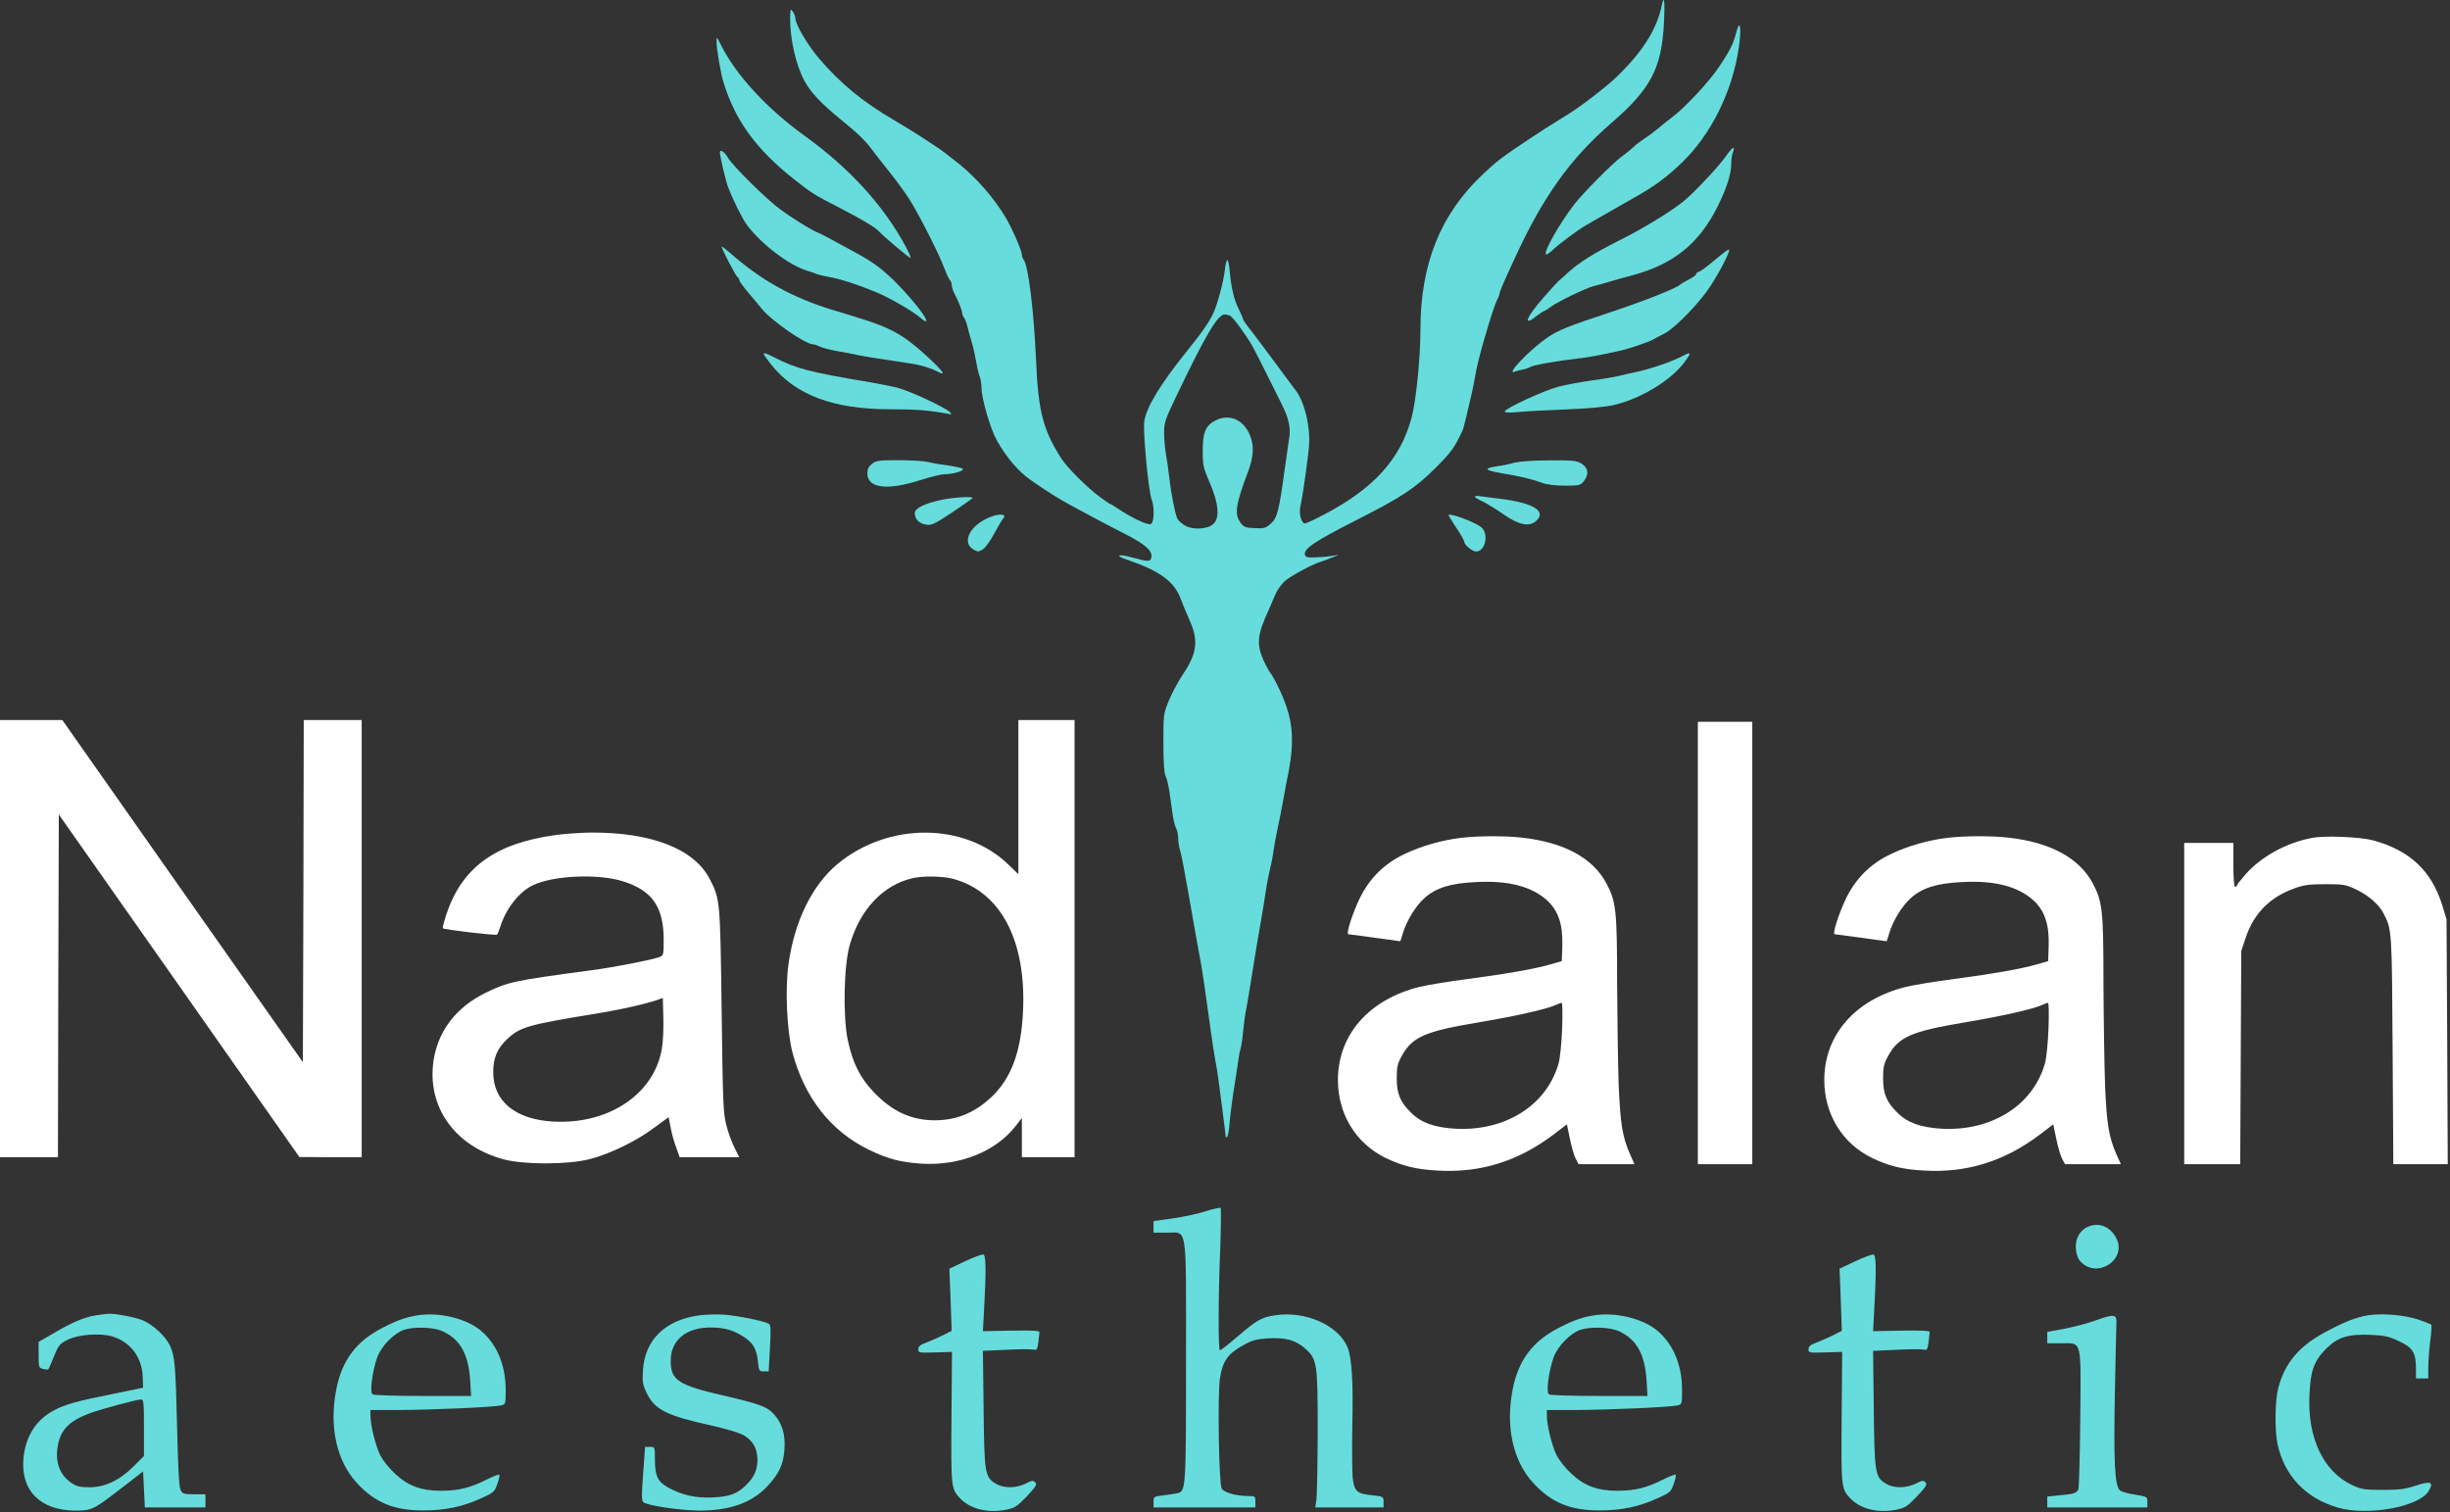
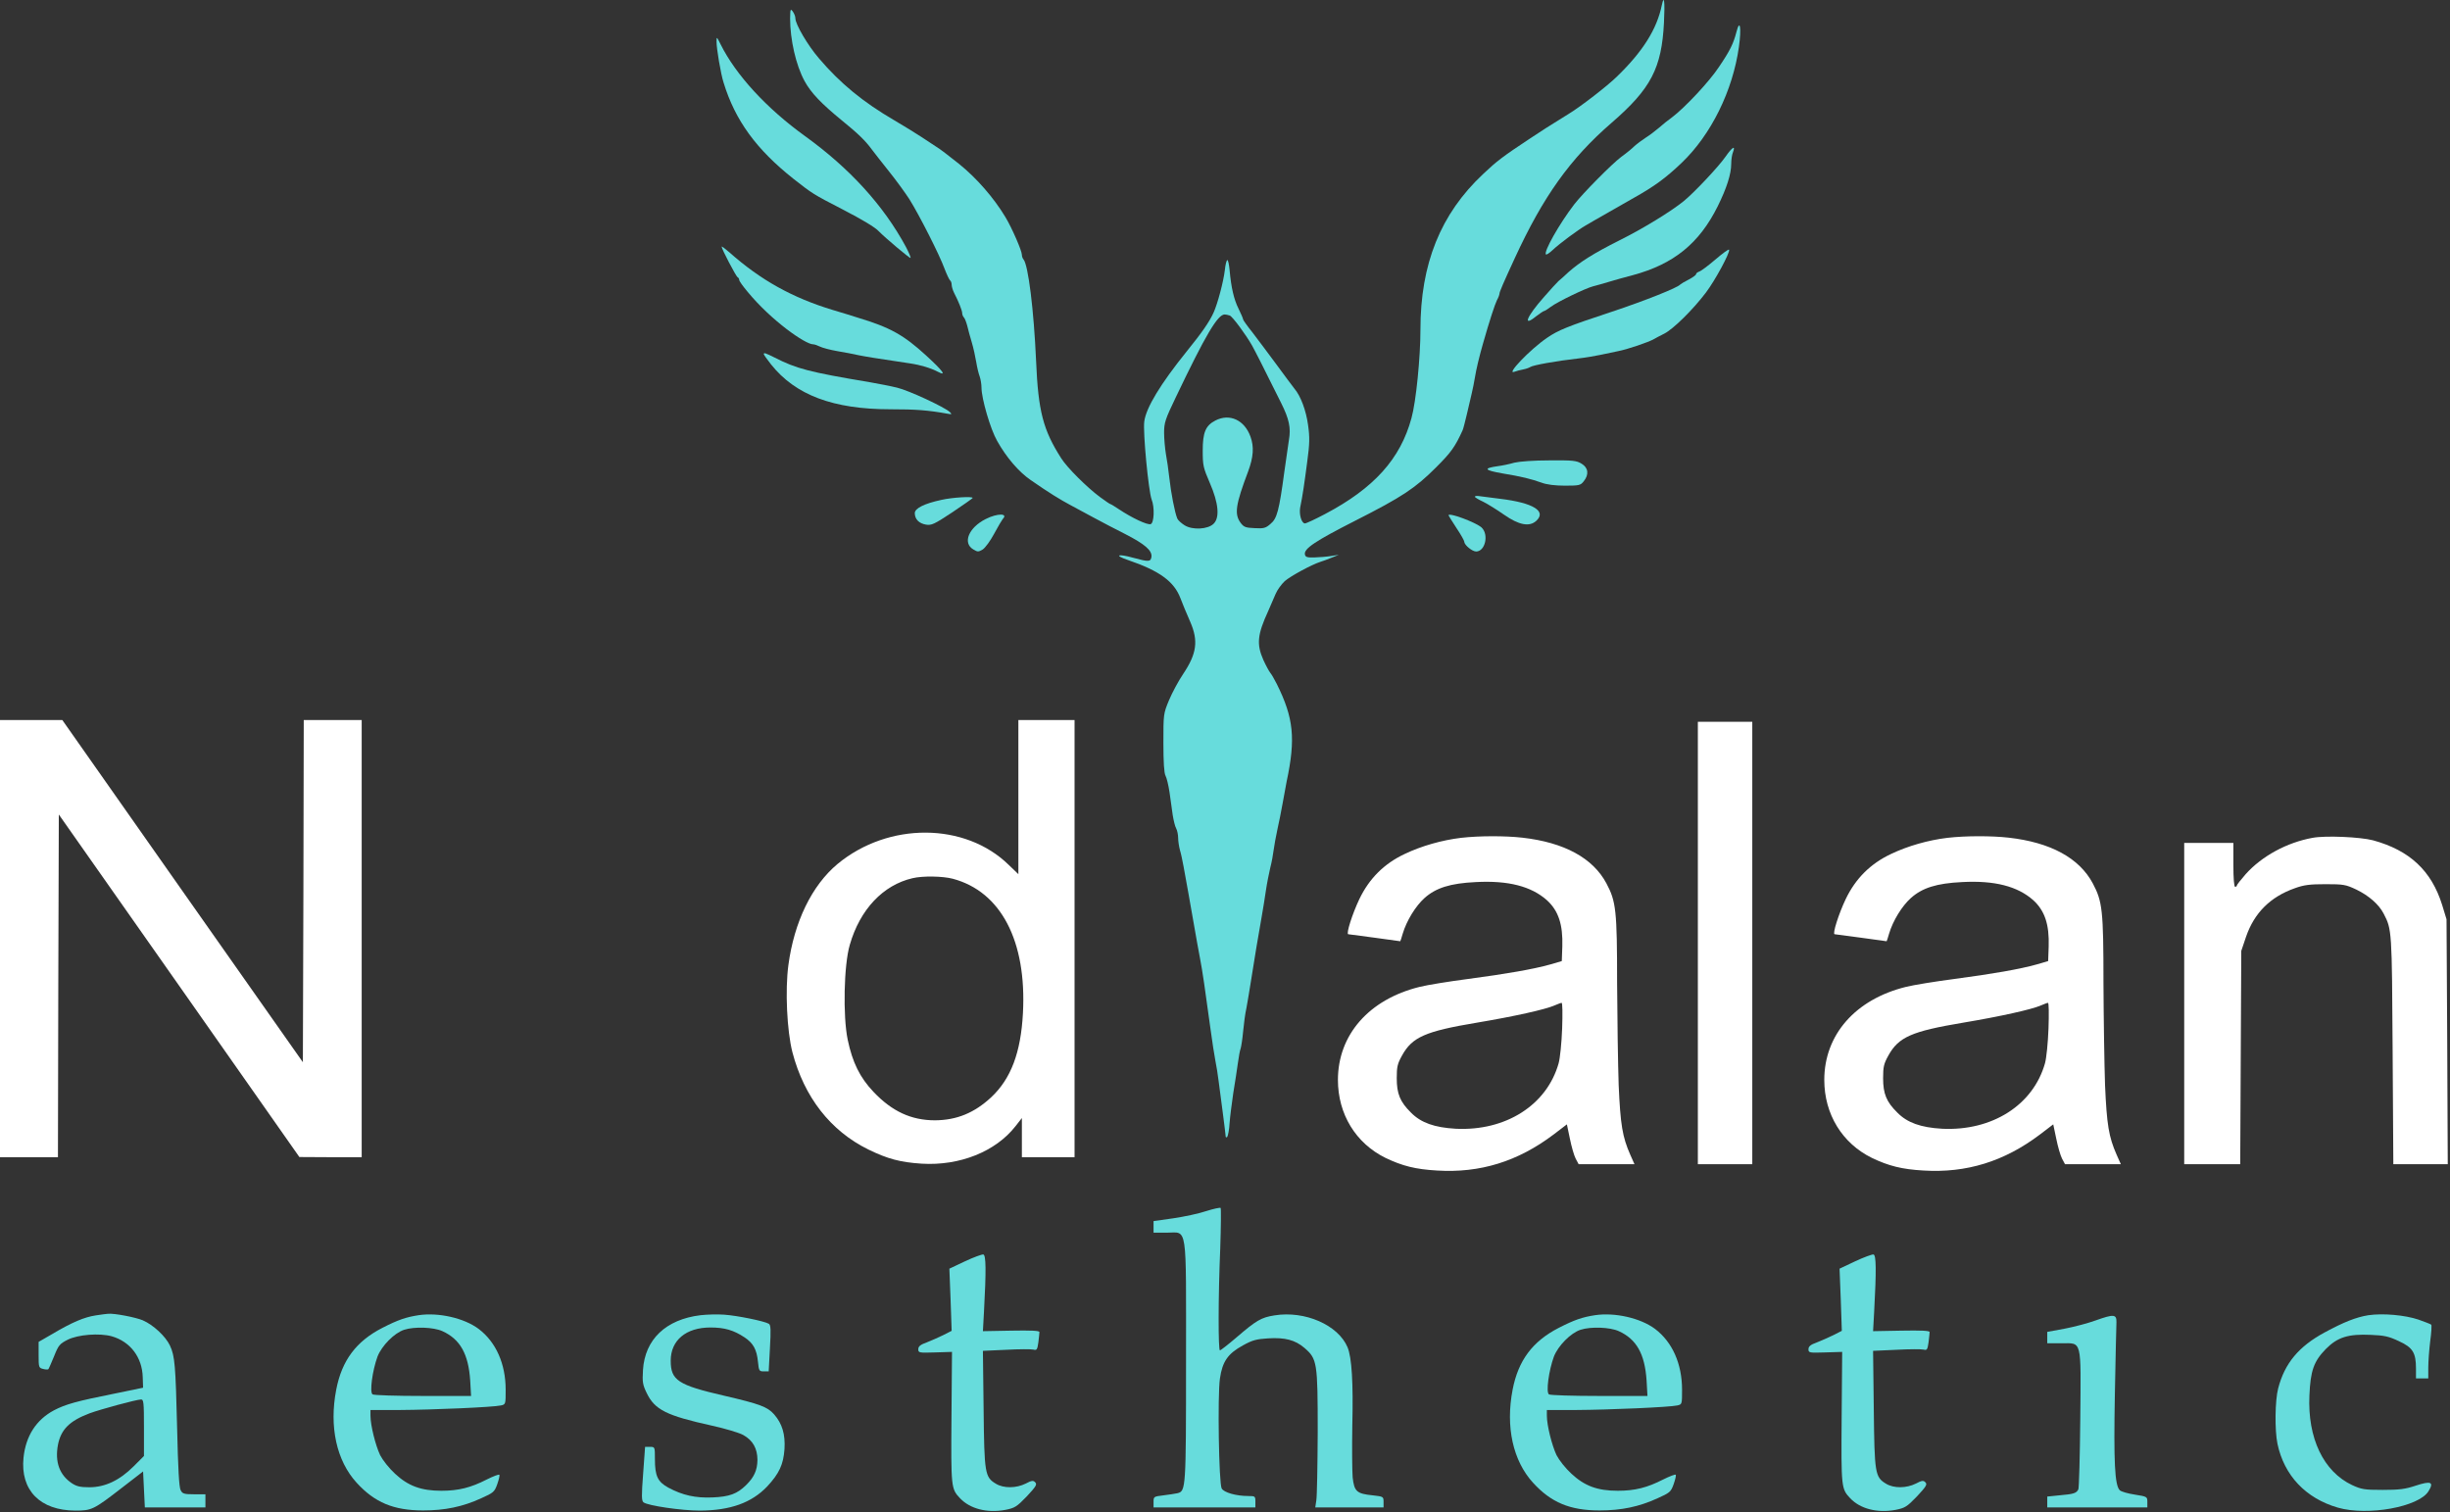
<svg xmlns="http://www.w3.org/2000/svg" width="358" height="221" viewBox="0 0 358 221" fill="none">
  <rect x="0" y="0" width="358" height="221" fill="#333333" stroke="none" />
  <path d="M242.836 0.724C242.118 4.265 240.04 7.549 236.242 11.218C234.883 12.552 231.009 15.554 229.238 16.631C226.339 18.427 225.364 19.043 223.594 20.223C219.566 22.891 218.719 23.533 216.718 25.431C210.484 31.281 207.559 38.567 207.559 48.163C207.559 52.242 206.917 58.682 206.25 61.093C204.634 67.071 200.76 71.356 193.602 75.127C192.191 75.871 190.882 76.487 190.677 76.487C190.19 76.487 189.805 75.179 189.984 74.178C190.344 72.433 190.6 70.663 191.011 67.507C191.37 64.865 191.395 63.916 191.139 62.12C190.857 60.016 190.061 57.861 189.138 56.783C188.907 56.501 187.727 54.91 186.521 53.268C185.315 51.626 183.724 49.523 183.006 48.573C182.262 47.65 181.646 46.777 181.646 46.675C181.646 46.546 181.338 45.854 180.979 45.11C180.286 43.724 179.901 42.005 179.671 39.465C179.594 38.67 179.465 38.003 179.337 38.003C179.234 38.003 179.055 38.67 178.978 39.465C178.773 41.184 177.926 44.366 177.336 45.674C176.72 47.034 175.617 48.624 173.41 51.344C169.588 56.09 167.458 59.58 167.202 61.606C166.996 63.197 167.817 71.715 168.279 72.998C168.741 74.152 168.638 76.41 168.151 76.59C167.689 76.769 165.406 75.692 163.482 74.409C162.866 73.999 162.327 73.665 162.25 73.665C162.173 73.665 161.506 73.203 160.736 72.639C158.863 71.253 155.939 68.354 155.066 66.969C152.424 62.838 151.705 60.093 151.397 52.755C151.064 45.264 150.243 38.67 149.55 37.9C149.422 37.746 149.319 37.464 149.319 37.233C149.319 36.643 147.857 33.282 146.908 31.717C145.214 28.895 142.7 26.021 140.16 23.969C138.775 22.866 137.287 21.711 136.825 21.455C136.389 21.172 135.414 20.531 134.644 20.018C133.9 19.53 132.13 18.427 130.719 17.606C126.1 14.912 122.791 12.193 119.686 8.55C118.044 6.651 116.223 3.547 116.223 2.674C116.223 2.392 116.043 1.956 115.838 1.674C115.504 1.238 115.479 1.315 115.453 2.7C115.453 5.779 116.3 9.524 117.557 11.834C118.506 13.578 120.02 15.143 123.022 17.606C125.305 19.453 126.46 20.557 127.409 21.865C127.665 22.224 128.769 23.61 129.821 24.944C130.898 26.278 132.258 28.151 132.874 29.1C134.362 31.486 137.287 37.259 138.005 39.234C138.338 40.107 138.723 40.902 138.826 40.979C138.954 41.056 139.057 41.338 139.057 41.595C139.057 41.851 139.211 42.39 139.416 42.8C140.083 44.083 140.596 45.392 140.596 45.751C140.596 45.956 140.699 46.213 140.827 46.367C140.981 46.495 141.186 47.059 141.34 47.624C141.468 48.188 141.776 49.292 142.007 50.061C142.238 50.831 142.52 52.114 142.649 52.909C142.777 53.704 143.008 54.654 143.162 55.038C143.29 55.423 143.418 56.142 143.418 56.655C143.418 58.246 144.727 62.735 145.702 64.429C147.062 66.866 148.883 68.97 150.602 70.15C153.296 72.023 154.938 73.023 156.426 73.819C157.375 74.332 159.043 75.23 160.095 75.794C161.147 76.359 163.097 77.385 164.431 78.052C167.279 79.514 168.356 80.438 168.254 81.362C168.151 82.106 167.869 82.132 165.611 81.516C163.328 80.874 162.712 81.131 164.841 81.849C169.434 83.414 171.563 84.979 172.487 87.417C173 88.725 173.103 88.982 173.924 90.88C175.129 93.651 174.873 95.524 172.897 98.475C172.205 99.501 171.281 101.22 170.819 102.323C169.998 104.298 169.998 104.375 169.998 108.557C169.998 111.354 170.101 112.996 170.306 113.355C170.486 113.689 170.742 114.766 170.896 115.792C171.05 116.819 171.255 118.307 171.358 119.102C171.486 119.872 171.691 120.77 171.871 121.078C172.025 121.36 172.153 122.001 172.153 122.463C172.153 122.925 172.282 123.72 172.41 124.208C172.564 124.695 172.795 125.798 172.949 126.645C173.436 129.339 173.872 131.699 174.437 134.983C174.745 136.753 175.155 139.063 175.36 140.114C175.72 141.987 176.053 144.296 176.9 150.505C177.131 152.199 177.438 154.225 177.592 154.995C177.746 155.765 177.977 157.15 178.08 158.074C178.208 158.997 178.465 160.999 178.67 162.564C178.875 164.103 179.055 165.617 179.08 165.899C179.08 166.207 179.157 166.284 179.311 166.155C179.44 166.002 179.619 165.078 179.671 164.103C179.748 163.102 180.004 161.153 180.209 159.741C180.44 158.33 180.748 156.38 180.876 155.406C181.005 154.431 181.184 153.456 181.287 153.225C181.364 152.994 181.543 151.891 181.646 150.762C181.749 149.633 181.954 148.068 182.134 147.298C182.287 146.528 182.57 144.733 182.801 143.321C183.314 140.012 183.878 136.677 184.34 134.085C184.545 132.956 184.827 131.16 184.981 130.109C185.135 129.057 185.443 127.543 185.623 126.773C185.828 126.004 186.033 124.849 186.11 124.208C186.187 123.566 186.444 122.232 186.649 121.257C186.88 120.257 187.213 118.538 187.419 117.409C187.624 116.28 187.881 114.843 188.009 114.202C189.343 107.942 189.035 104.914 186.572 99.963C186.213 99.244 185.777 98.5 185.597 98.295C185.418 98.064 184.956 97.217 184.597 96.422C183.596 94.139 183.724 92.753 185.315 89.29C185.648 88.52 186.136 87.417 186.392 86.801C186.649 86.185 187.265 85.364 187.727 84.928C188.573 84.184 191.652 82.516 192.935 82.106C193.294 82.003 194.038 81.721 194.602 81.49L195.629 81.08L194.474 81.259C193.833 81.362 192.755 81.439 192.037 81.464C191.011 81.49 190.754 81.413 190.677 81.028C190.497 80.182 192.216 79.053 197.963 76.128C204.942 72.587 206.789 71.356 209.868 68.277C212.049 66.096 212.613 65.301 213.716 62.889C213.819 62.684 214.076 61.632 214.332 60.58C214.563 59.528 214.896 58.143 215.05 57.502C215.204 56.86 215.41 55.834 215.512 55.193C215.717 53.935 216.154 52.114 216.667 50.318C217.667 46.803 218.437 44.468 218.745 43.852C218.95 43.493 219.104 43.057 219.104 42.929C219.104 42.672 219.643 41.415 221.336 37.746C225.493 28.715 229.444 23.174 235.498 17.94C241.245 12.962 242.81 9.961 243.144 3.29C243.298 0.237 243.17 -0.866 242.836 0.724ZM179.696 46.11C180.107 46.264 182.057 48.907 182.955 50.497C183.339 51.19 184.34 53.114 187.213 58.913C188.368 61.222 188.65 62.53 188.342 64.275C188.214 65.147 187.906 67.225 187.675 68.918C186.906 74.64 186.598 75.769 185.674 76.538C184.956 77.18 184.674 77.257 183.339 77.18C182.005 77.129 181.749 77.026 181.287 76.41C180.338 75.127 180.543 73.767 182.39 68.867C183.16 66.789 183.262 65.275 182.724 63.813C181.851 61.376 179.671 60.375 177.592 61.453C176.156 62.197 175.745 63.197 175.745 65.865C175.745 68.021 175.822 68.354 176.797 70.612C178.054 73.511 178.259 75.64 177.336 76.538C176.515 77.359 174.257 77.488 173.103 76.769C172.615 76.461 172.128 76.025 172.025 75.769C171.666 74.922 171.101 71.997 170.87 69.868C170.742 68.688 170.511 67.097 170.357 66.302C170.229 65.506 170.101 64.121 170.101 63.248C170.101 61.786 170.255 61.299 171.794 58.092C176.156 48.958 177.926 45.956 178.952 45.956C179.132 45.956 179.465 46.033 179.696 46.11Z" fill="#67DCDC" />
  <path d="M253.738 4.651C253.302 6.344 252.815 7.37 251.198 9.756C249.787 11.911 246.17 15.76 244.322 17.145C243.784 17.53 242.911 18.223 242.398 18.685C241.859 19.146 241.013 19.788 240.474 20.121C239.935 20.48 239.191 21.019 238.832 21.353C238.473 21.712 237.626 22.405 236.908 22.918C235.574 23.918 231.289 28.229 230.006 29.896C227.851 32.718 225.516 36.824 225.901 37.183C225.978 37.26 226.414 36.977 226.876 36.541C227.902 35.566 230.622 33.565 231.7 32.949C232.136 32.693 232.7 32.359 232.931 32.231C233.367 31.974 234.753 31.179 238.729 28.921C241.706 27.254 243.399 26.022 245.708 23.816C250.018 19.711 253.199 13.271 254.097 6.831C254.482 4.061 254.251 2.675 253.738 4.651Z" fill="#67DCDC" />
  <path d="M104.704 6.063C104.678 6.986 105.32 10.809 105.73 12.066C107.423 17.608 110.528 21.841 115.967 26.151C118.686 28.281 118.763 28.358 123.151 30.616C126.024 32.104 127.897 33.233 128.41 33.797C129.334 34.746 132.951 37.799 133.054 37.697C133.105 37.62 132.797 36.876 132.361 36.055C129.103 30.026 124.177 24.612 117.635 19.891C112.016 15.838 107.526 10.963 105.294 6.473C104.73 5.344 104.704 5.319 104.704 6.063Z" fill="#67DCDC" />
  <path d="M252.123 22.917C251.148 24.328 247.608 28.1 246.043 29.382C244.144 30.922 240.039 33.436 236.627 35.129C232.855 37.028 230.905 38.26 229.212 39.748C228.648 40.286 227.981 40.876 227.724 41.082C227.493 41.287 226.544 42.339 225.62 43.391C223.055 46.29 222.439 47.855 224.44 46.239C225.004 45.802 225.543 45.443 225.646 45.443C225.723 45.443 226.185 45.161 226.621 44.827C227.57 44.109 231.701 42.108 232.83 41.826C233.266 41.723 234.241 41.441 235.01 41.21C235.78 40.979 237.396 40.517 238.602 40.209C244.58 38.593 248.3 35.566 250.994 30.152C252.303 27.509 252.97 25.431 252.97 23.943C252.97 23.379 253.072 22.609 253.226 22.25C253.637 21.172 253.124 21.48 252.123 22.917Z" fill="#67DCDC" />
-   <path d="M105.189 22.225C105.189 22.816 106.062 26.536 106.395 27.357C107.216 29.46 108.499 32 109.141 32.873C111.244 35.669 115.195 38.697 117.889 39.543C118.454 39.723 119.146 39.954 119.429 40.082C119.711 40.185 120.404 40.339 120.968 40.441C122.661 40.724 125.15 41.519 128.023 42.699C130.05 43.546 133.642 45.624 134.617 46.547C134.951 46.83 135.259 47.009 135.335 46.932C135.592 46.676 133.719 44.213 131.487 41.878C129.229 39.518 127.741 38.389 124.945 36.875C124.175 36.465 122.738 35.669 121.738 35.13C120.763 34.592 119.66 34.027 119.3 33.899C118.325 33.463 115.734 31.872 114.041 30.615C112.065 29.204 106.908 24.098 106.318 22.969C105.908 22.225 105.189 21.764 105.189 22.225Z" fill="#67DCDC" />
-   <path d="M105.448 36.053C105.448 36.387 107.578 40.44 107.783 40.517C107.911 40.569 108.014 40.748 108.014 40.902C108.014 41.082 108.578 41.852 109.245 42.647C109.912 43.416 110.836 44.545 111.324 45.135C112.735 46.88 117.686 50.318 118.815 50.318C119.02 50.318 119.457 50.472 119.816 50.651C120.175 50.831 121.329 51.139 122.381 51.319C123.433 51.498 124.819 51.755 125.46 51.909C126.486 52.114 127.692 52.319 133.029 53.114C134.465 53.32 136.005 53.782 137.082 54.346C138.365 55.013 137.801 54.218 135.338 51.96C132.054 48.958 130.104 47.855 125.332 46.418C124.639 46.187 123.023 45.7 121.74 45.315C115.788 43.519 111.144 40.928 106.577 36.874C105.961 36.335 105.448 35.95 105.448 36.053Z" fill="#67DCDC" />
+   <path d="M105.448 36.053C105.448 36.387 107.578 40.44 107.783 40.517C107.911 40.569 108.014 40.748 108.014 40.902C108.014 41.082 108.578 41.852 109.245 42.647C112.735 46.88 117.686 50.318 118.815 50.318C119.02 50.318 119.457 50.472 119.816 50.651C120.175 50.831 121.329 51.139 122.381 51.319C123.433 51.498 124.819 51.755 125.46 51.909C126.486 52.114 127.692 52.319 133.029 53.114C134.465 53.32 136.005 53.782 137.082 54.346C138.365 55.013 137.801 54.218 135.338 51.96C132.054 48.958 130.104 47.855 125.332 46.418C124.639 46.187 123.023 45.7 121.74 45.315C115.788 43.519 111.144 40.928 106.577 36.874C105.961 36.335 105.448 35.95 105.448 36.053Z" fill="#67DCDC" />
  <path d="M250.686 37.902C249.634 38.8 248.582 39.595 248.326 39.672C248.043 39.775 247.838 39.929 247.838 40.057C247.838 40.185 247.351 40.544 246.761 40.852C246.145 41.16 245.606 41.494 245.529 41.571C245.17 42.032 240.424 43.931 235.395 45.599C229.109 47.677 227.698 48.241 226.056 49.37C223.542 51.089 219.95 54.861 221.31 54.322C221.566 54.219 222.156 54.065 222.567 53.988C223.003 53.911 223.465 53.732 223.619 53.629C223.952 53.373 227.493 52.731 230.52 52.398C231.649 52.269 233.163 52.013 233.856 51.859C234.574 51.705 235.729 51.474 236.421 51.32C237.704 51.089 240.962 49.986 241.681 49.55C241.886 49.422 242.579 49.062 243.194 48.754C244.503 48.087 247.376 45.265 249.275 42.751C250.635 40.955 252.816 36.901 252.662 36.491C252.61 36.362 251.738 37.004 250.686 37.902Z" fill="#67DCDC" />
  <path d="M111.605 51.755C111.605 51.831 112.067 52.498 112.657 53.242C116.224 57.732 121.74 59.81 130.104 59.81C133.824 59.81 135.543 59.939 138.416 60.452C139.083 60.58 139.135 60.554 138.801 60.221C138.057 59.503 132.746 57.04 131.104 56.655C130.181 56.424 128.41 56.09 127.127 55.859C118.225 54.371 116.378 53.884 113.17 52.242C111.811 51.575 111.605 51.498 111.605 51.755Z" fill="#67DCDC" />
-   <path d="M245.786 52.063C244.323 52.833 241.424 53.833 239.372 54.295C238.32 54.526 237.037 54.808 236.55 54.937C236.062 55.065 234.317 55.373 232.701 55.578C231.085 55.809 228.853 56.219 227.749 56.502C225.646 57.04 219.873 59.709 219.873 60.145C219.873 60.299 220.591 60.324 221.746 60.222C222.747 60.119 225.902 59.939 228.724 59.837C231.88 59.709 234.6 59.478 235.78 59.195C239.757 58.297 244.298 55.526 246.248 52.781C247.197 51.473 247.12 51.37 245.786 52.063Z" fill="#67DCDC" />
-   <path d="M127.409 67.79C126.922 68.175 126.742 68.56 126.742 69.175C126.742 71.331 129.59 71.716 134.336 70.202C135.876 69.714 137.543 69.304 138.031 69.304C139.288 69.304 140.956 68.791 140.673 68.508C140.545 68.38 139.57 68.175 138.544 68.021C137.492 67.893 136.158 67.662 135.594 67.508C135.029 67.38 133.105 67.251 131.335 67.251C128.435 67.251 128.025 67.303 127.409 67.79Z" fill="#67DCDC" />
  <path d="M221.287 67.612C220.594 67.817 219.491 68.048 218.85 68.125C216.695 68.433 216.874 68.715 219.517 69.177C222.442 69.664 223.647 69.972 225.264 70.537C226.008 70.819 227.239 70.973 228.676 70.973C230.78 70.973 230.959 70.921 231.421 70.331C232.217 69.331 232.088 68.356 231.113 67.766C230.369 67.304 229.831 67.252 226.418 67.278C224.109 67.278 222.057 67.432 221.287 67.612Z" fill="#67DCDC" />
  <path d="M215.512 72.588C215.512 72.691 216.076 73.025 216.743 73.332C217.41 73.666 218.77 74.513 219.796 75.231C221.926 76.719 223.465 77.027 224.466 76.129C226.031 74.718 224.081 73.486 219.232 72.896C217.975 72.742 216.615 72.563 216.23 72.511C215.82 72.434 215.512 72.486 215.512 72.588Z" fill="#67DCDC" />
  <path d="M137.569 73.05C135.054 73.589 133.669 74.281 133.669 75C133.695 75.898 134.285 76.488 135.311 76.668C136.106 76.796 136.517 76.616 139.185 74.846C140.801 73.768 142.135 72.819 142.135 72.768C142.135 72.511 139.134 72.691 137.569 73.05Z" fill="#67DCDC" />
  <path d="M144.034 75.848C141.546 77.105 140.622 79.337 142.213 80.286C142.854 80.671 142.957 80.671 143.572 80.312C143.957 80.081 144.701 79.055 145.266 78.003C145.83 76.951 146.395 76.002 146.523 75.848C147.37 75.001 145.753 74.975 144.034 75.848Z" fill="#67DCDC" />
  <path d="M211.662 75.309C211.662 75.334 212.175 76.181 212.817 77.156C213.458 78.105 213.971 79.029 213.971 79.183C213.971 79.644 215.126 80.594 215.69 80.594C217.024 80.594 217.589 78.105 216.485 77.079C215.588 76.309 211.662 74.847 211.662 75.309Z" fill="#67DCDC" />
  <path d="M0 137.166V169.108H4.233H8.467L8.518 144.068L8.595 119.028L26.169 144.042L43.744 169.083L48.311 169.108H52.852V137.166V105.225H48.618H44.385L44.334 130.239L44.257 155.228L26.682 130.239L9.108 105.225H4.567H0V137.166Z" fill="white" />
  <path d="M148.807 116.485V127.748L147.396 126.389C141.008 120.154 129.821 120.103 122.381 126.26C118.635 129.39 116.044 134.701 115.197 141.064C114.71 144.707 114.992 150.659 115.788 153.764C117.507 160.332 121.355 165.258 126.871 167.977C129.719 169.363 131.54 169.85 134.696 170.055C140.238 170.389 145.497 168.285 148.397 164.565L149.32 163.385V166.233V169.106H153.169H157.017V137.164V105.222H152.912H148.807V116.485ZM139.212 128.415C146.267 130.288 150.039 137.523 149.474 148.068C149.166 153.815 147.729 157.638 144.83 160.357C142.367 162.641 139.802 163.693 136.62 163.718C133.157 163.718 130.335 162.41 127.641 159.562C125.64 157.458 124.562 155.252 123.869 151.942C123.151 148.504 123.305 140.987 124.177 138.062C125.665 132.905 129.026 129.339 133.336 128.338C134.824 127.979 137.749 128.031 139.212 128.415Z" fill="white" />
  <path d="M248.095 137.806V170.133H252.071H256.048V137.806V105.479H252.071H248.095V137.806Z" fill="white" />
-   <path d="M81.201 122.028C72.299 123.234 67.45 126.8 65.166 133.779C64.859 134.754 64.653 135.575 64.704 135.652C64.935 135.857 72.478 136.755 72.632 136.575C72.735 136.473 72.94 135.934 73.12 135.369C73.966 132.727 75.891 130.29 77.918 129.34C80.919 127.929 87.487 127.647 91.053 128.801C95.312 130.136 96.98 132.547 96.98 137.345C96.98 139.5 96.954 139.628 96.364 139.859C95.261 140.27 89.771 141.347 86.461 141.784C74.967 143.323 74.249 143.477 70.888 145.119C66.629 147.223 63.986 150.686 63.345 155.022C62.37 161.744 66.424 167.465 73.556 169.415C76.532 170.211 82.844 170.211 86.076 169.415C89.052 168.671 92.978 166.773 95.595 164.797L97.698 163.258L98.006 164.823C98.16 165.695 98.545 167.004 98.827 167.748L99.315 169.107H103.676H108.012L107.371 167.799C106.986 167.08 106.447 165.618 106.165 164.541C105.677 162.693 105.626 161.59 105.447 147.684C105.241 131.598 105.216 131.418 103.753 128.545C101.496 124.055 95.184 121.592 86.204 121.669C84.716 121.695 82.484 121.849 81.201 122.028ZM96.724 153.201C95.62 159.871 88.95 164.361 80.817 163.899C75.3 163.591 72.068 160.923 72.068 156.69C72.068 154.56 72.684 153.149 74.197 151.764C76.019 150.096 77.225 149.737 86.82 148.172C90.566 147.582 94.62 146.658 96.21 146.068L96.852 145.837L96.929 148.685C96.98 150.25 96.877 152.277 96.724 153.201Z" fill="white" />
  <path d="M213.486 122.439C210.715 122.772 207.713 123.619 205.25 124.799C202.249 126.21 200.068 128.391 198.631 131.393C197.605 133.548 196.656 136.524 197.015 136.524C197.117 136.524 198.862 136.755 200.889 137.037C202.916 137.319 204.583 137.55 204.609 137.55C204.635 137.55 204.789 137.063 204.968 136.447C205.533 134.548 206.841 132.419 208.149 131.239C209.817 129.751 211.895 129.084 215.641 128.904C220.387 128.647 223.748 129.52 226.032 131.547C227.725 133.086 228.392 135.113 228.29 138.32L228.213 140.449L226.545 140.937C224.082 141.629 220.105 142.322 214.487 143.066C211.741 143.425 208.56 143.938 207.431 144.221C200.042 146.042 195.501 151.225 195.501 157.818C195.501 162.821 198.118 167.08 202.454 169.21C204.917 170.39 206.841 170.877 209.997 171.057C216.257 171.442 221.773 169.749 227.007 165.798L228.957 164.309L229.393 166.388C229.624 167.542 230.009 168.876 230.239 169.312L230.676 170.133H234.755H238.834L238.219 168.748C237.064 166.131 236.782 164.361 236.525 158.588C236.423 155.561 236.32 148.787 236.294 143.579C236.294 133.035 236.14 131.726 234.729 129.084C232.754 125.389 228.572 123.106 222.44 122.413C219.9 122.131 216.18 122.131 213.486 122.439ZM228.264 150.301C228.187 152.405 227.956 154.663 227.751 155.381C226.032 161.487 220.028 165.31 212.716 164.951C209.612 164.771 207.636 164.079 206.174 162.591C204.583 161.025 204.096 159.845 204.096 157.562C204.096 155.894 204.198 155.458 204.865 154.252C206.354 151.558 208.252 150.712 215.769 149.455C221.285 148.531 225.878 147.505 227.186 146.915C227.623 146.735 228.059 146.555 228.187 146.555C228.315 146.53 228.341 148.146 228.264 150.301Z" fill="white" />
  <path d="M284.554 122.438C281.783 122.771 278.782 123.618 276.319 124.798C273.317 126.209 271.136 128.39 269.699 131.392C268.673 133.547 267.724 136.523 268.083 136.523C268.186 136.523 269.93 136.754 271.957 137.036C273.984 137.318 275.652 137.549 275.677 137.549C275.703 137.549 275.857 137.062 276.036 136.446C276.601 134.547 277.909 132.418 279.218 131.238C280.885 129.75 282.964 129.083 286.709 128.903C291.456 128.646 294.817 129.519 297.1 131.546C298.794 133.085 299.461 135.112 299.358 138.319L299.281 140.448L297.613 140.936C295.15 141.628 291.174 142.321 285.555 143.065C282.81 143.424 279.628 143.937 278.499 144.22C271.11 146.041 266.569 151.224 266.569 157.817C266.569 162.82 269.186 167.079 273.522 169.209C275.985 170.389 277.909 170.876 281.065 171.056C287.325 171.441 292.841 169.748 298.075 165.797L300.025 164.308L300.461 166.387C300.692 167.541 301.077 168.875 301.308 169.311L301.744 170.132H305.823H309.903L309.287 168.747C308.132 166.13 307.85 164.36 307.594 158.587C307.491 155.56 307.388 148.786 307.363 143.578C307.363 133.034 307.209 131.725 305.798 129.083C303.822 125.388 299.64 123.105 293.508 122.412C290.968 122.13 287.248 122.13 284.554 122.438ZM299.332 150.3C299.255 152.404 299.024 154.662 298.819 155.38C297.1 161.486 291.097 165.309 283.785 164.95C280.68 164.77 278.705 164.078 277.242 162.59C275.652 161.024 275.164 159.844 275.164 157.561C275.164 155.893 275.267 155.457 275.934 154.251C277.422 151.557 279.32 150.711 286.838 149.454C292.354 148.53 296.946 147.504 298.255 146.914C298.691 146.734 299.127 146.554 299.255 146.554C299.384 146.529 299.409 148.145 299.332 150.3Z" fill="white" />
  <path d="M337.917 122.438C334.197 123.105 330.502 125.106 328.142 127.749C327.449 128.544 326.859 129.288 326.859 129.391C326.859 129.493 326.756 129.596 326.602 129.596C326.448 129.596 326.346 128.365 326.346 126.389V123.182H322.754H319.162V146.657V170.133H323.241H327.346L327.423 154.534L327.5 138.961L328.193 136.908C329.399 133.393 331.759 131.058 335.326 129.801C336.66 129.314 337.532 129.211 339.815 129.211C342.432 129.211 342.766 129.263 344.331 130.007C346.127 130.879 347.615 132.162 348.308 133.521C349.513 135.83 349.513 135.984 349.616 153.508L349.719 170.133H353.695H357.672L357.595 152.225L357.492 134.342L356.851 132.239C355.286 127.236 352.105 124.26 346.743 122.797C344.87 122.31 339.815 122.079 337.917 122.438Z" fill="white" />
  <path d="M176.256 176.983C175.205 177.343 173.024 177.804 171.459 178.035L168.56 178.446V179.292V180.139H170.484C173.563 180.139 173.306 178.446 173.306 198.996C173.306 217.648 173.28 217.905 172.049 218.213C171.741 218.29 170.817 218.418 170.022 218.521C168.585 218.7 168.56 218.7 168.56 219.496V220.291H176H183.44V219.444C183.44 218.649 183.389 218.623 182.414 218.623C180.618 218.623 178.848 218.11 178.514 217.52C178.104 216.75 177.898 203.999 178.258 201.459C178.617 198.971 179.412 197.816 181.619 196.61C183.004 195.841 183.594 195.687 185.287 195.584C187.776 195.43 189.238 195.815 190.598 196.97C192.471 198.586 192.548 199.048 192.548 209.259C192.522 214.185 192.445 218.7 192.343 219.265L192.189 220.291H197.166H202.169V219.496C202.169 218.7 202.144 218.7 200.578 218.521C198.244 218.29 197.885 217.956 197.654 215.904C197.577 214.955 197.551 211.568 197.602 208.387C197.756 202.049 197.525 198.381 196.91 196.893C195.55 193.634 190.675 191.505 186.237 192.223C184.287 192.531 183.594 192.942 180.695 195.43C179.463 196.482 178.386 197.329 178.258 197.329C178.001 197.329 178.001 189.606 178.309 182.32C178.412 179.215 178.437 176.599 178.36 176.522C178.258 176.445 177.308 176.65 176.256 176.983Z" fill="#67DCDC" />
-   <path d="M305.31 179.191C303.976 179.653 303.18 180.987 303.334 182.526C303.411 183.347 303.642 183.963 304.027 184.373C306.464 186.965 310.852 184.04 309.235 180.936C308.389 179.319 306.875 178.627 305.31 179.191Z" fill="#67DCDC" />
  <path d="M141.007 184.321L138.724 185.399L138.903 189.94L139.057 194.481L137.851 195.097C137.159 195.43 136.081 195.918 135.414 196.174C134.465 196.508 134.183 196.764 134.183 197.175C134.183 197.688 134.285 197.714 136.646 197.637L139.109 197.56L139.032 207.129C138.955 217.418 138.98 217.572 140.289 218.957C141.751 220.496 144.24 221.138 146.882 220.65C148.294 220.368 148.55 220.214 150.038 218.675C151.372 217.238 151.578 216.93 151.27 216.622C150.987 216.314 150.757 216.34 149.884 216.802C148.499 217.495 146.652 217.52 145.523 216.827C143.906 215.853 143.829 215.339 143.727 205.898L143.624 197.406L147.062 197.252C148.935 197.149 150.705 197.149 151.013 197.226C151.501 197.354 151.578 197.226 151.731 196.149C151.808 195.482 151.885 194.814 151.885 194.661C151.885 194.455 150.654 194.404 147.755 194.455L143.624 194.532L143.778 191.761C144.112 185.63 144.086 183.372 143.675 183.321C143.47 183.295 142.264 183.731 141.007 184.321Z" fill="#67DCDC" />
  <path d="M271.082 184.321L268.799 185.399L268.979 189.94L269.132 194.481L267.927 195.097C267.234 195.43 266.156 195.918 265.489 196.174C264.54 196.508 264.258 196.764 264.258 197.175C264.258 197.688 264.36 197.714 266.721 197.637L269.184 197.56L269.107 207.129C269.03 217.418 269.056 217.572 270.364 218.957C271.826 220.496 274.315 221.138 276.958 220.65C278.369 220.368 278.625 220.214 280.113 218.675C281.447 217.238 281.653 216.93 281.345 216.622C281.063 216.314 280.832 216.34 279.959 216.802C278.574 217.495 276.727 217.52 275.598 216.827C273.982 215.853 273.905 215.339 273.802 205.898L273.699 197.406L277.137 197.252C279.01 197.149 280.78 197.149 281.088 197.226C281.576 197.354 281.653 197.226 281.807 196.149C281.884 195.482 281.961 194.814 281.961 194.661C281.961 194.455 280.729 194.404 277.83 194.455L273.699 194.532L273.853 191.761C274.187 185.63 274.161 183.372 273.751 183.321C273.545 183.295 272.34 183.731 271.082 184.321Z" fill="#67DCDC" />
  <path d="M14.007 192.223C12.314 192.48 10.544 193.224 7.644 194.943L5.643 196.097V197.996C5.643 199.817 5.669 199.894 6.285 200.048C6.644 200.151 7.003 200.151 7.054 200.1C7.131 200.048 7.491 199.176 7.901 198.201C8.542 196.585 8.722 196.38 9.877 195.789C11.416 195.02 14.52 194.789 16.316 195.276C19.036 196.046 20.78 198.355 20.857 201.254L20.909 202.794L16.804 203.64C11.159 204.769 9.594 205.205 7.875 206.103C5.284 207.489 3.77 209.849 3.437 213.005C2.949 217.777 5.849 220.727 11.005 220.753C13.391 220.753 13.674 220.625 17.753 217.469L20.909 215.032L21.037 217.649L21.165 220.291H25.604H30.017V219.316V218.367H28.349C26.912 218.367 26.656 218.29 26.399 217.777C26.168 217.392 26.014 214.57 25.886 208.874C25.655 199.458 25.552 198.175 24.834 196.636C24.193 195.276 22.397 193.609 20.857 192.942C19.831 192.505 16.65 191.89 15.777 191.992C15.649 191.992 14.854 192.095 14.007 192.223ZM21.037 208.643V212.774L19.523 214.288C17.471 216.34 15.341 217.341 13.058 217.341C11.724 217.341 11.185 217.212 10.492 216.751C8.696 215.545 8.004 213.646 8.465 211.158C8.902 208.9 10.159 207.643 13.084 206.539C14.674 205.949 19.883 204.538 20.601 204.513C20.986 204.513 21.037 204.872 21.037 208.643Z" fill="#67DCDC" />
  <path d="M61.164 192.198C59.317 192.48 58.137 192.891 55.879 194.045C52.03 196.021 49.952 198.817 49.131 203.076C48.079 208.515 49.183 213.467 52.107 216.674C54.75 219.573 57.521 220.728 61.831 220.728C65.038 220.728 67.604 220.189 70.298 218.957C72.119 218.136 72.248 218.034 72.658 216.905C72.889 216.238 73.043 215.622 72.966 215.519C72.915 215.417 72.094 215.725 71.119 216.212C68.81 217.392 67.014 217.854 64.499 217.854C61.549 217.854 59.65 217.161 57.726 215.365C56.854 214.57 55.93 213.39 55.545 212.646C54.878 211.235 54.134 208.31 54.134 206.873V206.052H58.444C63.217 206.027 72.094 205.642 73.197 205.385C73.889 205.231 73.889 205.206 73.889 203.102C73.889 199.305 72.478 196.123 69.938 194.199C67.809 192.608 64.063 191.762 61.164 192.198ZM64.653 194.533C67.245 195.713 68.45 197.868 68.707 201.742L68.835 204H61.805C57.931 204 54.622 203.897 54.442 203.769C53.98 203.487 54.416 200.28 55.16 198.253C55.776 196.662 57.623 194.789 59.06 194.327C60.548 193.84 63.37 193.942 64.653 194.533Z" fill="#67DCDC" />
  <path d="M102.369 192.198C97.289 192.813 94.236 195.738 93.954 200.202C93.851 201.973 93.902 202.357 94.518 203.615C95.698 206.026 97.391 206.873 104.011 208.335C105.986 208.771 108.064 209.387 108.629 209.721C110.014 210.49 110.681 211.696 110.681 213.364C110.656 214.852 110.194 215.878 109.014 217.033C107.705 218.316 106.576 218.726 104.113 218.829C101.625 218.931 99.752 218.521 97.648 217.392C96.109 216.545 95.698 215.699 95.698 213.236C95.698 211.44 95.698 211.44 94.98 211.44H94.261L93.979 215.339C93.723 218.649 93.748 219.316 94.031 219.547C94.672 220.035 99.598 220.753 102.266 220.753C106.705 220.727 109.809 219.624 112.092 217.238C113.863 215.339 114.478 214.005 114.632 211.748C114.761 209.592 114.299 208.053 113.119 206.693C112.144 205.59 111.041 205.18 105.858 203.974C99.059 202.409 98.007 201.716 98.007 198.843C98.007 195.866 100.239 193.994 103.805 193.994C105.858 193.994 107.192 194.378 108.783 195.43C110.066 196.277 110.579 197.201 110.758 199.022C110.887 200.331 110.938 200.408 111.605 200.408H112.323L112.503 197.047C112.657 194.327 112.631 193.634 112.349 193.455C111.733 193.07 107.705 192.249 105.832 192.121C104.857 192.044 103.292 192.095 102.369 192.198Z" fill="#67DCDC" />
  <path d="M233.061 192.198C231.213 192.48 230.033 192.891 227.775 194.045C223.927 196.021 221.849 198.817 221.028 203.076C219.976 208.515 221.079 213.467 224.004 216.674C226.646 219.573 229.417 220.728 233.728 220.728C236.935 220.728 239.5 220.189 242.194 218.957C244.016 218.136 244.144 218.034 244.554 216.905C244.785 216.238 244.939 215.622 244.862 215.519C244.811 215.417 243.99 215.725 243.015 216.212C240.706 217.392 238.91 217.854 236.396 217.854C233.445 217.854 231.547 217.161 229.623 215.365C228.75 214.57 227.827 213.39 227.442 212.646C226.775 211.235 226.031 208.31 226.031 206.873V206.052H230.341C235.113 206.027 243.99 205.642 245.093 205.385C245.786 205.231 245.786 205.206 245.786 203.102C245.786 199.305 244.375 196.123 241.835 194.199C239.705 192.608 235.96 191.762 233.061 192.198ZM236.55 194.533C239.141 195.713 240.347 197.868 240.603 201.742L240.732 204H233.702C229.828 204 226.518 203.897 226.339 203.769C225.877 203.487 226.313 200.28 227.057 198.253C227.673 196.662 229.52 194.789 230.957 194.327C232.445 193.84 235.267 193.942 236.55 194.533Z" fill="#67DCDC" />
  <path d="M346.077 192.199C344.307 192.481 342.485 193.2 339.689 194.713C335.892 196.766 333.839 199.229 332.89 202.898C332.428 204.642 332.377 209.029 332.787 210.979C333.762 215.623 336.918 218.958 341.613 220.318C345.974 221.575 353.44 220.216 354.851 217.932C355.698 216.572 355.236 216.367 352.979 217.111C351.439 217.624 350.567 217.727 348.155 217.727C345.487 217.727 345.076 217.65 343.717 217.034C339.509 215.059 337.174 210.158 337.457 203.924C337.61 200.306 338.098 198.947 339.843 197.151C341.562 195.406 343.127 194.919 346.462 195.073C348.412 195.149 349.079 195.303 350.541 195.996C352.568 196.92 353.03 197.689 353.03 200.024V201.435H353.928H354.826V199.845C354.826 198.972 354.954 197.253 355.108 195.996C355.288 194.739 355.339 193.661 355.262 193.584C355.185 193.507 354.338 193.174 353.389 192.84C351.388 192.173 348.207 191.891 346.077 192.199Z" fill="#67DCDC" />
  <path d="M306.207 192.967C305.078 193.378 303.025 193.916 301.666 194.173L299.151 194.635V195.456V196.302H301.204C304.257 196.302 304.077 195.558 303.975 207.386C303.923 212.774 303.795 217.418 303.693 217.648C303.41 218.213 303.025 218.341 300.922 218.521L299.151 218.7V219.496V220.291H306.463H313.775V219.496C313.775 218.726 313.75 218.7 311.954 218.418C310.928 218.264 309.953 217.982 309.747 217.777C309.003 217.058 308.849 213.62 309.029 203.743C309.132 198.458 309.234 193.711 309.26 193.224C309.286 192.044 308.875 192.018 306.207 192.967Z" fill="#67DCDC" />
</svg>